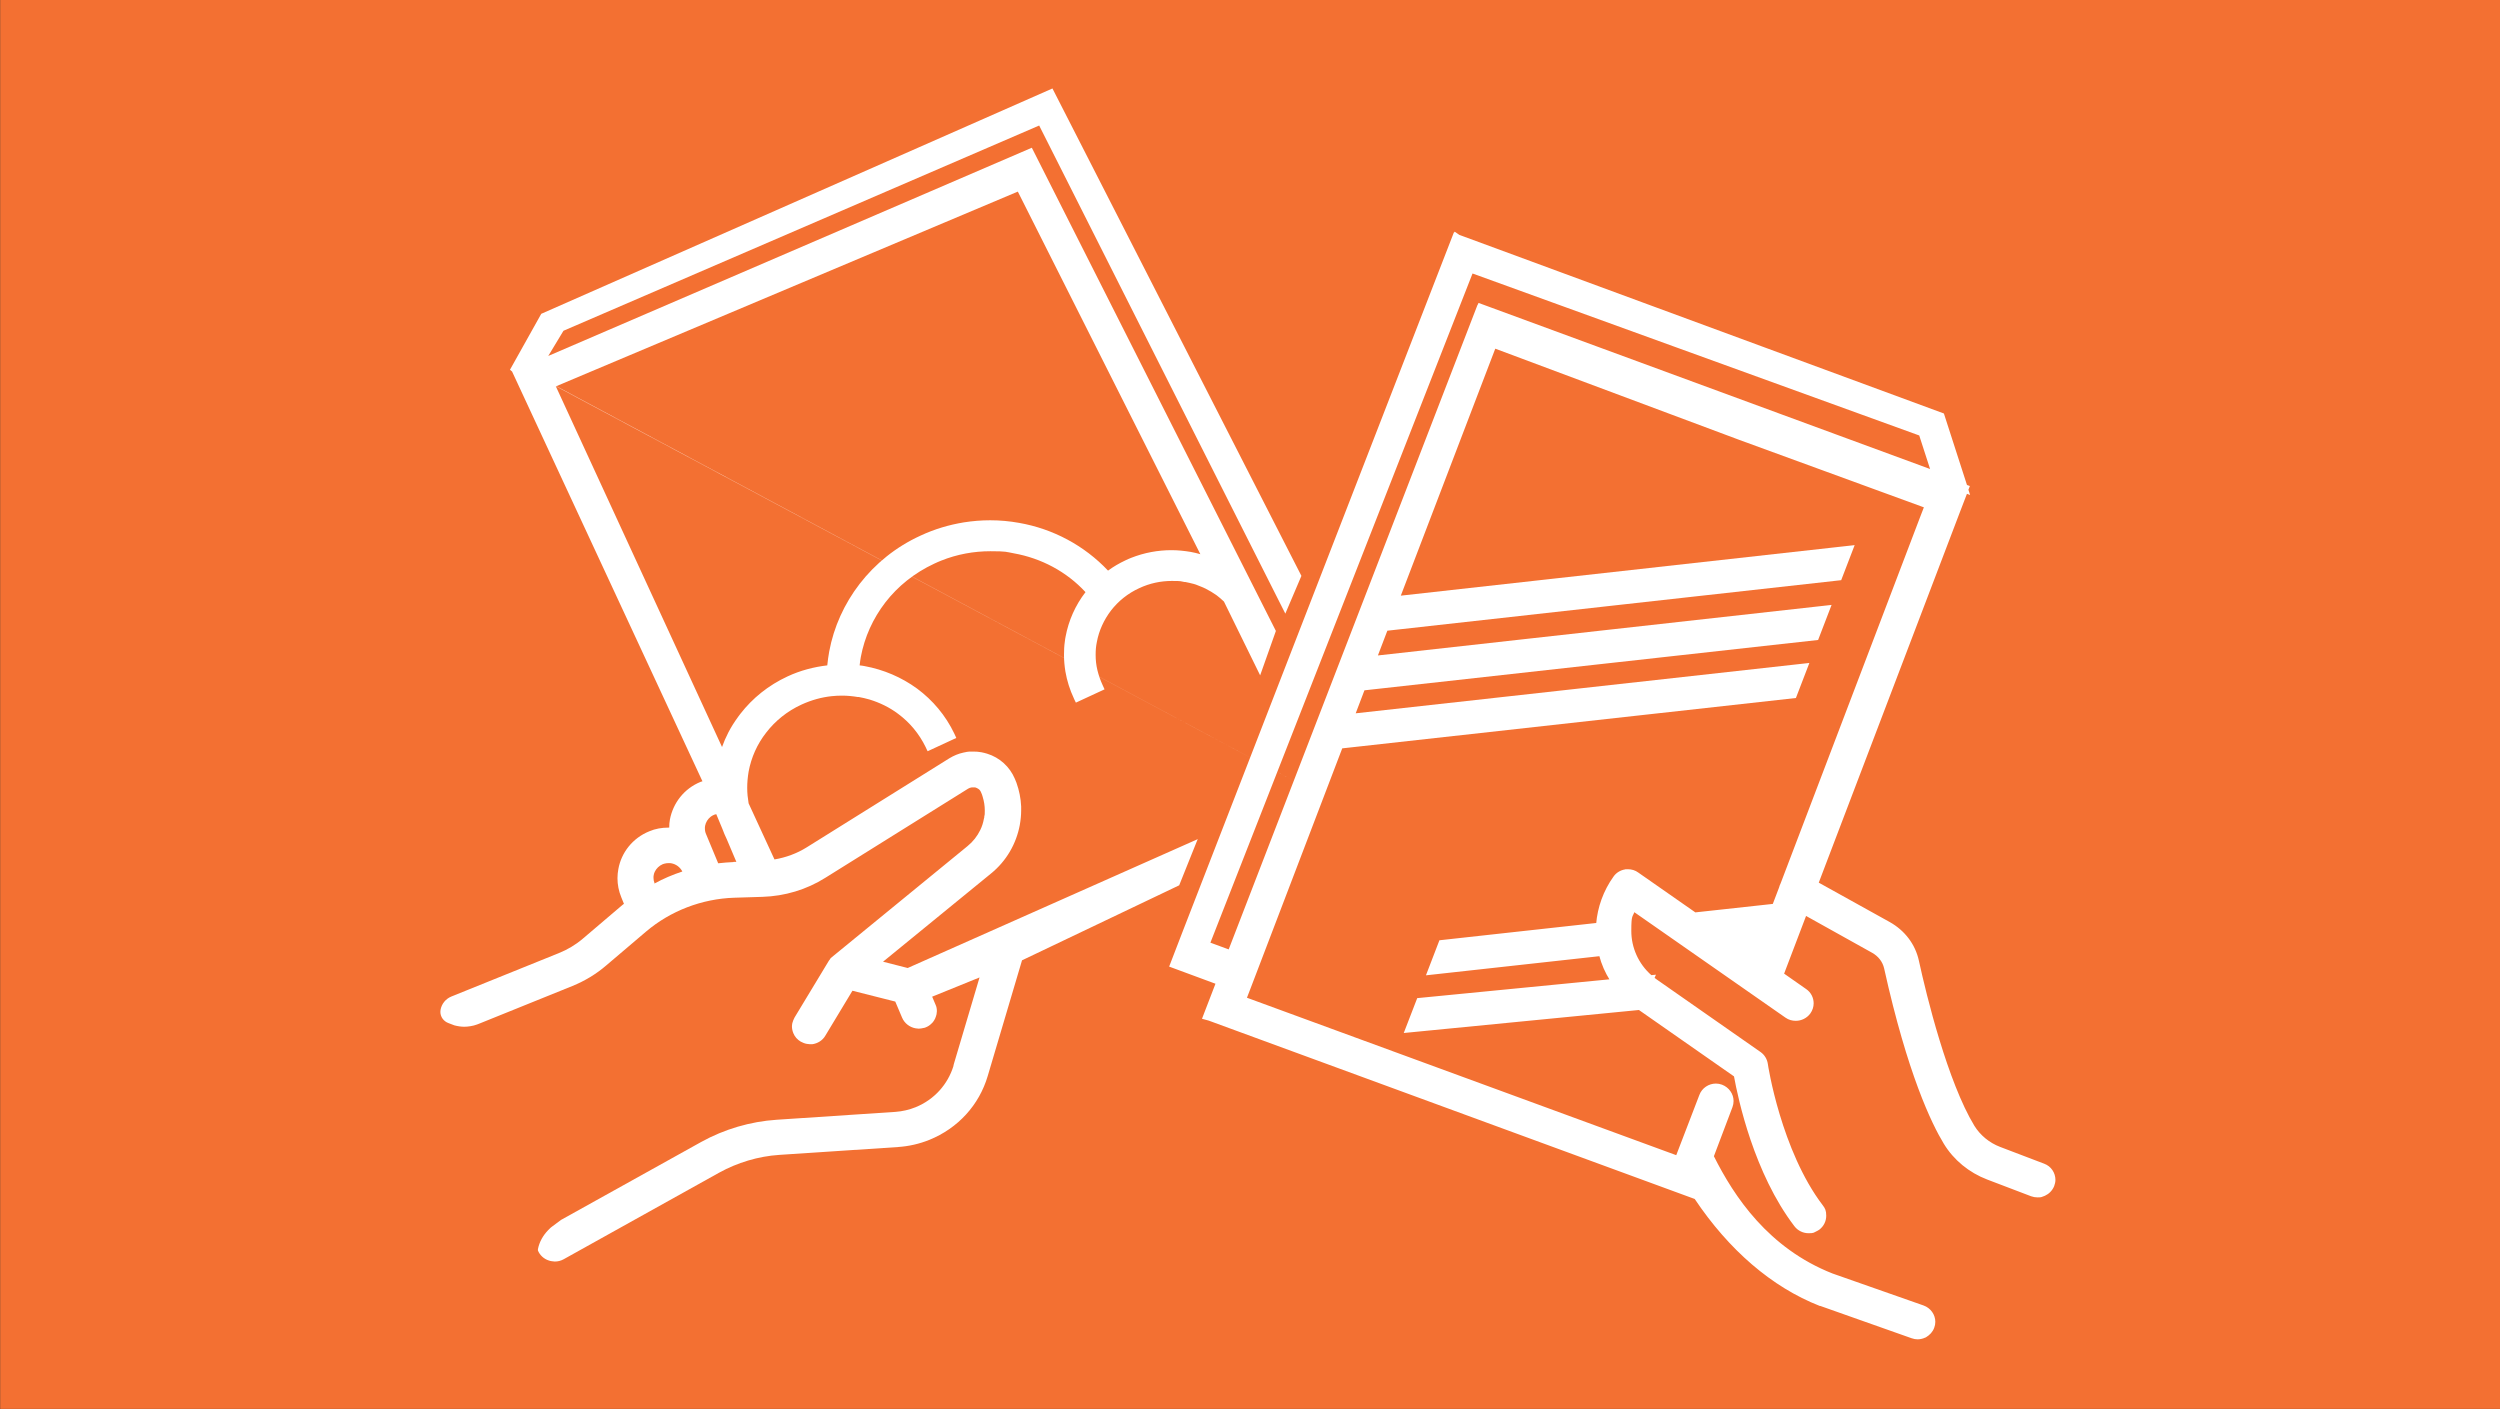
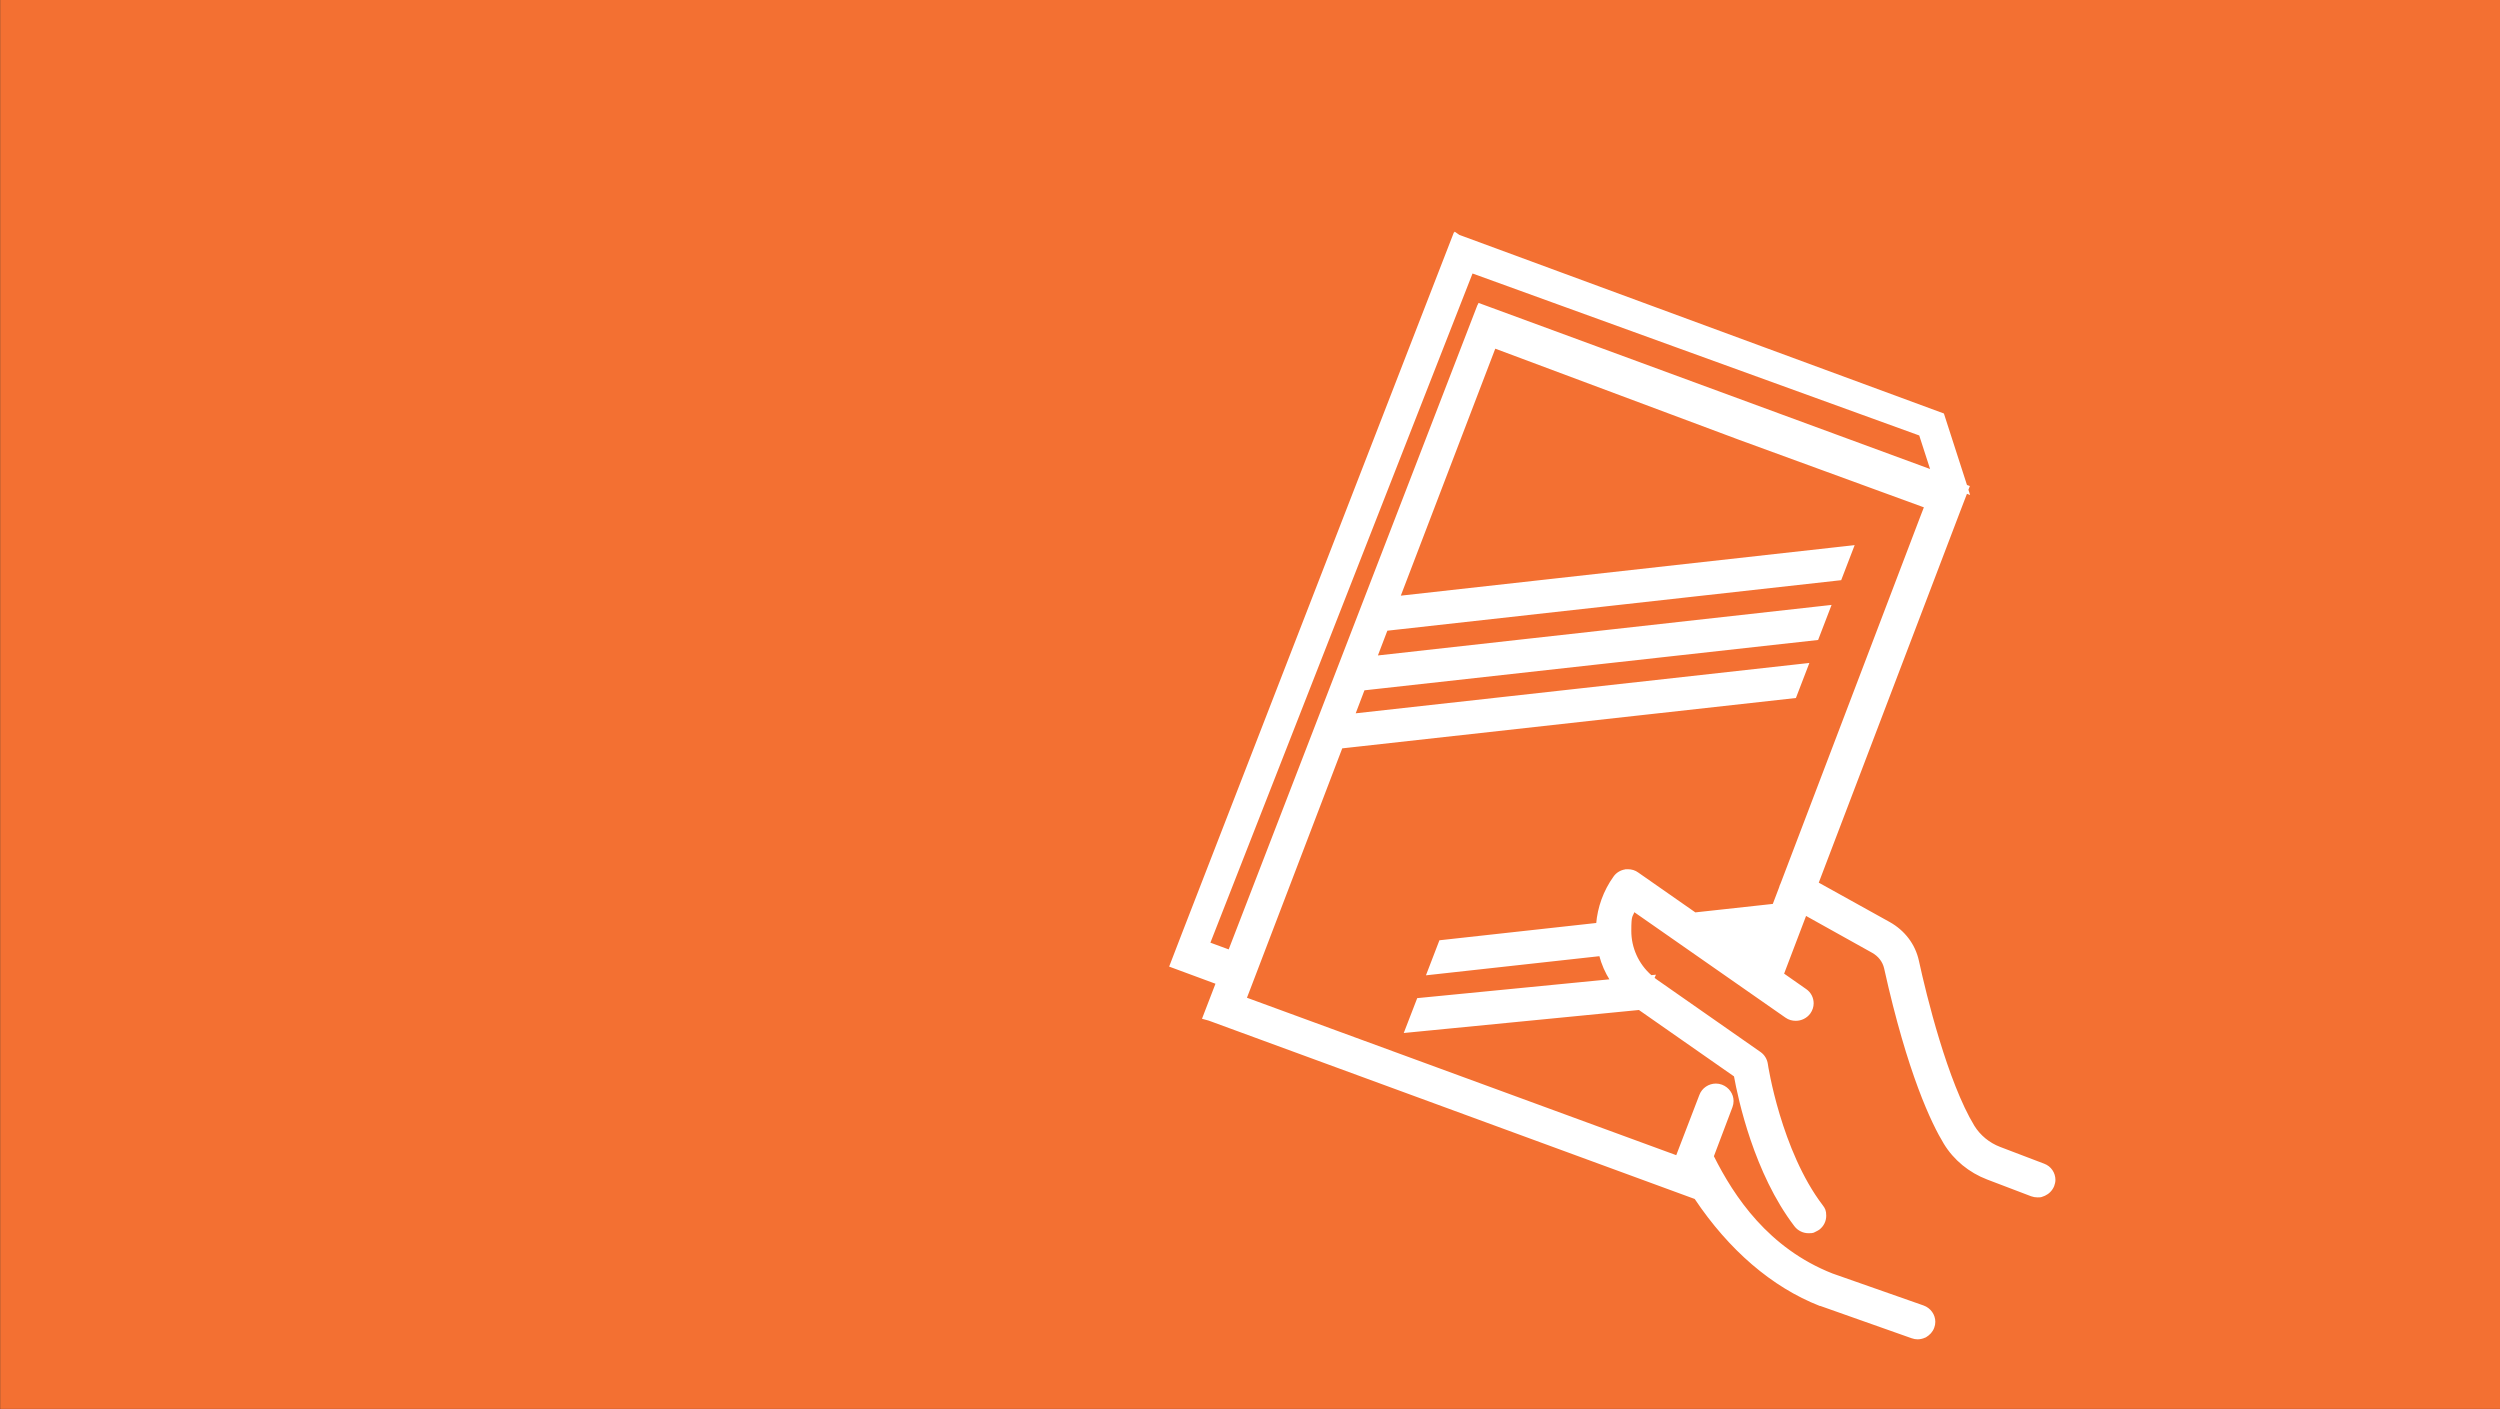
<svg xmlns="http://www.w3.org/2000/svg" id="Layer_1" version="1.1" viewBox="0 0 1430 806">
  <rect x="0" y="0" width="1430" height="806" fill="#333333" stroke="none" />
  <defs>
    <style>
      .st0 {
        fill: #f37032;
      }

      .st1, .st2 {
        fill: #fff;
      }

      .st2 {
        stroke: #fff;
        stroke-miterlimit: 10;
      }
    </style>
  </defs>
  <g id="Layer_11" data-name="Layer_1">
    <rect class="st0" x=".1" y="-.1" width="1430" height="806" />
  </g>
  <g id="bücher">
    <g>
      <path class="st2" d="M831.9,133.6l-155.3,400.3h0l-7.2,18.7,26.5,9.8-7.7,20,3.3.9,278.2,102.1c19.6,29.3,44.1,50.4,71.3,61.1h.3c0,0,52.3,18.5,52.3,18.5,1.1.4,2.2.6,3.3.6s2.8-.3,4-.9l.5-.2h0c2-1.2,3.7-2.9,4.5-5.2.4-1,.6-2.1.6-3.2,0-3.9-2.5-7.5-6.4-8.9l-52.1-18.3c-36.8-14.5-56.5-44.1-68.2-67.5l10.7-28.3c.4-1.1.6-2.2.6-3.3,0-3.8-2.4-7.4-6.3-8.9-1.1-.4-2.2-.6-3.3-.6-3.9,0-7.6,2.4-9,6.2h0l-13.4,34.9-246.5-90.4,2.2-5.7,52.6-137.7,259.5-28.8,7.3-19-259.5,28.8,5.4-14.2,259.5-28.8,7.3-19-259.5,28.9,5.8-15.2,259.6-28.9,7.3-19-259.6,28.9,54.5-142.5,140.2,52.4h0l105.9,38.7-2.2,5.7-79.9,209.8h0c-.4.8-.7,1.6-.9,2.4l-3.7,9.7-44.8,4.9-32.8-22.9c-1.6-1.2-3.6-1.8-5.6-1.8s-1.1,0-1.6.1c-2.5.4-4.8,1.8-6.2,3.8-5.9,8.2-9.1,17.5-9.9,26.8l-89.8,9.9-7.3,19,98.8-10.9c1.3,5,3.4,9.8,6.2,14.2l-110.4,10.8-7.3,18.9,133.9-13.1,54.7,38.2c2.4,13.3,11.5,55.6,34.5,85.7,1.9,2.5,4.8,3.8,7.7,3.8s2.7-.3,4-.9c.6-.3,1.2-.6,1.8-1,2.5-1.9,3.8-4.7,3.8-7.6s-.6-4-1.9-5.7c-11.9-15.6-19.8-35.8-24.7-52.1s-6.8-28.8-6.8-29h0c-.4-2.6-1.8-4.9-3.9-6.4l-59.4-41.5c-.5-.4-1-.8-1.6-1.2l.6-1.4-2,.2c-7.7-6.7-11.8-16.2-11.8-25.8s.7-7.8,2-11.5l87,60.7c1.7,1.2,3.6,1.7,5.6,1.7,3,0,6-1.4,7.9-4,1.2-1.7,1.8-3.6,1.8-5.5,0-3-1.4-5.9-4-7.7l-13-9.1,12.9-33.9,38.2,21.3c3.8,2.1,6.3,5.4,7.2,9.3,13.4,60.4,27.1,88.7,34.1,100.2,5.6,9.2,14.3,16.3,24.5,20.2l25.2,9.6c1.1.4,2.3.6,3.5.6s1.8,0,2.7-.4h0c0,0,1.3-.5,1.3-.5,2.2-1,4-2.8,5-5.2.4-1.1.7-2.3.7-3.4,0-3.8-2.3-7.4-6.1-8.8h0l-25.2-9.6c-6.3-2.4-11.6-6.8-15-12.3-7.6-12.5-14.5-31.2-20-49.2s-9.6-35.3-11.8-45.4c-2-9.2-7.9-17-16.5-21.8l-40.9-22.7,80.8-212.1,4.3-11.2,1.3.5-.7-2.2.2-.5.5-1.3-1.4-.5-13.2-40.9-277-102.1-2.3-1.6-.3.4ZM845.4,175.1l-142.3,368.6-11.4-4.2,150.3-383.7,256.2,92.9,6.6,20.4-258.8-95.2-.5,1.3h0Z" />
-       <polygon class="st2" points="1174.2 678.8 1174.2 678.8 1174.2 678.8 1174.2 678.8" />
      <polygon class="st2" points="1040.1 703.1 1040.1 703.1 1040.1 703.1 1040.1 703.1" />
-       <polygon class="st2" points="936.6 499.5 936.6 499.5 936.6 499.5 936.6 499.5" />
    </g>
    <g>
      <polygon class="st2" points="458.3 595.9 458.3 595.9 458.3 595.9 458.3 595.9 458.3 595.9" />
-       <path class="st1" d="M419.6,493.1h0c-2.9.1-5.9.4-8.8.7l-6.9-16.6c-.5-1.1-.7-2.2-.7-3.3s0-.9.1-1.3v-.2c.4-2.1,1.6-4,3.3-5.3.6-.4,1.2-.8,2-1.1.3-.1.7-.2,1.1-.3l3.5,8.4c.7,2,1.6,4,2.5,5.9l5.5,13h-1.6ZM685.3,479.9l-166.1,73.8-14.1-3.6,61.7-50.4c8.9-7.2,14.5-17.1,16.5-27.7.5-2.8.8-5.6.8-8.4s0-1.5,0-2.3c-.2-4.6-1.1-9.1-2.7-13.6-.3-.7-.6-1.5-.9-2.2-2.9-6.9-8.7-12.2-15.9-14.4-1.1-.3-2.1-.6-3.2-.8-1.5-.3-3.1-.4-4.6-.4h-1.8c-1.3,0-2.7.3-4,.6-2.8.6-5.4,1.7-7.9,3.2h0l-81.7,51c-5.6,3.5-11.9,5.8-18.4,6.9l-14.8-32.1c-.5-3-.8-5.9-.8-8.9s.3-6.2.8-9.2c1.5-8.1,4.9-15.8,10.1-22.4,5.1-6.6,11.9-12.2,20.2-16,5.7-2.6,11.5-4.2,17.3-4.8,1.9-.2,3.9-.3,5.8-.3,3.1,0,6.1.3,9.1.8h.6c2,.4,4,.8,6,1.4,5.9,1.8,11.5,4.5,16.4,8.2,6.6,4.9,12,11.3,15.8,19.1l.5,1.1.6,1.2,16.4-7.6-1.1-2.4c-5-10.5-12.4-19.2-21.3-25.8-8.9-6.5-19.2-10.9-30.1-12.9h0c-.9-.2-1.9-.3-2.8-.4.2-1.7.4-3.3.7-4.9,2.1-11.2,6.9-21.9,14-31.1s16.6-16.9,28-22.2c1.3-.6,2.6-1.2,3.9-1.7,9.2-3.7,18.8-5.4,28.2-5.4s9,.4,13.4,1.2c15.7,2.8,30.2,10.5,41,22.2-5.8,7.5-9.7,16.3-11.4,25.5h0c-.2.9-.3,1.8-.4,2.6-.4,2.6-.5,5.3-.5,7.9h0c0,3.1.3,6.3.8,9.4.9,5.2,2.5,10.4,4.9,15.5l.5,1.1.6,1.2,16.4-7.6-1.1-2.4c-1.3-2.8-2.3-5.7-3-8.6s-1-5.8-1-8.7.2-5,.7-7.4c1.2-6.5,4-12.6,8.1-18,4.1-5.3,9.6-9.8,16.2-12.8,6-2.8,12.3-4.1,18.5-4.1s4.9.2,7.3.6h.5c1.6.3,3.2.7,4.8,1.1.8.2,1.6.5,2.3.8,1.5.6,3.1,1.2,4.5,1.9,2.2,1.1,4.3,2.4,6.3,3.8,1.5,1.1,2.8,2.3,4.2,3.6l20.7,42.2,9-25.4-139.6-276.4-276.6,119.1,8.7-14.4,272.1-117.4,140.8,279.2,9.2-21.6L602,50.6l-292.4,128.9-17.9,32,1.2,1,108.9,234.4c-.3.1-.7.2-1,.3-9.6,3.9-15.8,12.2-17.6,21.5-.3,1.5-.4,3.1-.4,4.7h-.6c-3.6,0-7.3.6-10.8,2.1-9.6,3.9-16,12.2-17.7,21.6-.3,1.7-.5,3.4-.5,5.2,0,3.7.7,7.4,2.2,11l1.5,3.7c-.2.2-.4.3-.7.5l-22.8,19.4c-4.1,3.5-8.8,6.3-13.8,8.3l-61.4,24.8c-3.4,1.4-5.6,4.3-6.2,7.6h0c0,.4-.1.8-.1,1.2,0,2.9,1.9,5.4,4.6,6.4l3.4,1.3h0c1.9.5,3.8.8,5.7.8s5-.4,7.3-1.3l1.3-.5h0l53.2-21.5c7.1-2.9,13.6-6.8,19.4-11.8h0l22.7-19.3c14-11.9,32-18.8,50.5-19.4l16.1-.5c12.8-.4,25.2-4.1,36-10.9l81.7-51c.7-.4,1.3-.6,2-.7h1.7c.2,0,.4,0,.6.1.4.1,1,.4,1.6.8s1.1,1,1.5,2c.4.8.7,1.7.9,2.5.8,2.6,1.2,5.2,1.2,7.7s0,2.4-.3,3.6c0,.4,0,.8-.2,1.2-.4,2.3-1.1,4.5-2.1,6.5-1.7,3.5-4.1,6.6-7.3,9.2l-78.2,64h0c-.3.4-.6.8-.8,1.2h0l-.2.2-19.7,32.6h0c-.6,1.1-1,2.2-1.3,3.3-.1.6-.2,1.2-.2,1.8,0,1.3.3,2.7.8,3.9.8,2,2.3,3.7,4.2,4.8h0c1.1.6,2.3,1.1,3.5,1.3.6,0,1.2.2,1.8.2h1.3c3-.4,5.9-2.1,7.5-4.9h0l15.5-25.7,24.5,6.2,3.9,9.2c1.4,3.3,4.4,5.5,7.7,6.1.6,0,1.2.2,1.8.2h0c.9,0,1.9-.2,2.8-.4.4,0,.8-.2,1.1-.3,1.3-.5,2.4-1.2,3.3-2.1l.9-.9c.5-.7,1-1.4,1.3-2.1s.6-1.6.8-2.4c0-.6.2-1.2.2-1.8,0-1.3-.2-2.6-.8-3.8l-1.9-4.5,27.1-11-14.6,49.2h0l-.3,1.1v.3c-3.3,10.7-11.1,19.3-21.6,23.6-3.7,1.5-7.6,2.4-11.6,2.7h0l-67.9,4.5c-15.1,1-30,5.4-43.2,12.7l-80.2,44.6h0l-5.1,3.8c-.6.4-1.1.9-1.6,1.4l-.7.7c-2.9,3-5,6.7-5.8,10.8v.8c1.1,2.7,3.4,4.8,6.2,5.7.5.2,1,.3,1.6.4.6,0,1.2.2,1.8.2,1.8,0,3.5-.4,5.1-1.3h0l88.9-49.5c10.5-5.8,22.4-9.4,34.4-10.2l67.9-4.5c6.2-.4,12.3-1.8,18-4.1,16.3-6.6,28.5-19.9,33.4-36.6l19.6-66.1,89.9-42.9,10.5-26.2.3-.3ZM752.5,453.3,318.2,220.9l264-111.3,104.4,207.4c-1.8-.5-3.7-1-5.5-1.3h0c-3.6-.6-7.3-1-11-1-7.7,0-15.5,1.4-23.1,4.4-1.1.4-2.1.9-3.2,1.4-3.6,1.7-6.9,3.6-10,5.9-13.6-14.4-31.5-23.9-50.8-27.3h0c-5.5-1-11-1.5-16.6-1.5h0c-5,0-10,.4-15.1,1.2-8.4,1.4-16.7,3.8-24.8,7.6-14.2,6.5-25.9,16.1-34.8,27.6-8.8,11.4-14.8,24.7-17.4,38.7-.5,2.6-.8,5.2-1.1,7.9-7.7.9-15.4,2.9-22.7,6.3-11,5.1-20.1,12.5-27,21.4h0c-.4.5-.8,1.1-1.2,1.6-1.1,1.5-2.2,3.1-3.2,4.7-.9,1.4-1.7,2.9-2.5,4.4-1.4,2.7-2.6,5.5-3.6,8.3l-95.1-206.4h0M374.4,505.2c-.4-1-.6-2-.6-3s0-1,.1-1.5c.1-.7.3-1.4.6-2,.9-1.9,2.5-3.5,4.6-4.4h0c.3-.1.7-.2,1-.3.8-.2,1.5-.3,2.3-.3s1.1,0,1.6.1c2.7.5,5,2.2,6.3,4.7-5.5,1.8-10.9,4.1-16,6.9v-.2Z" />
    </g>
  </g>
</svg>